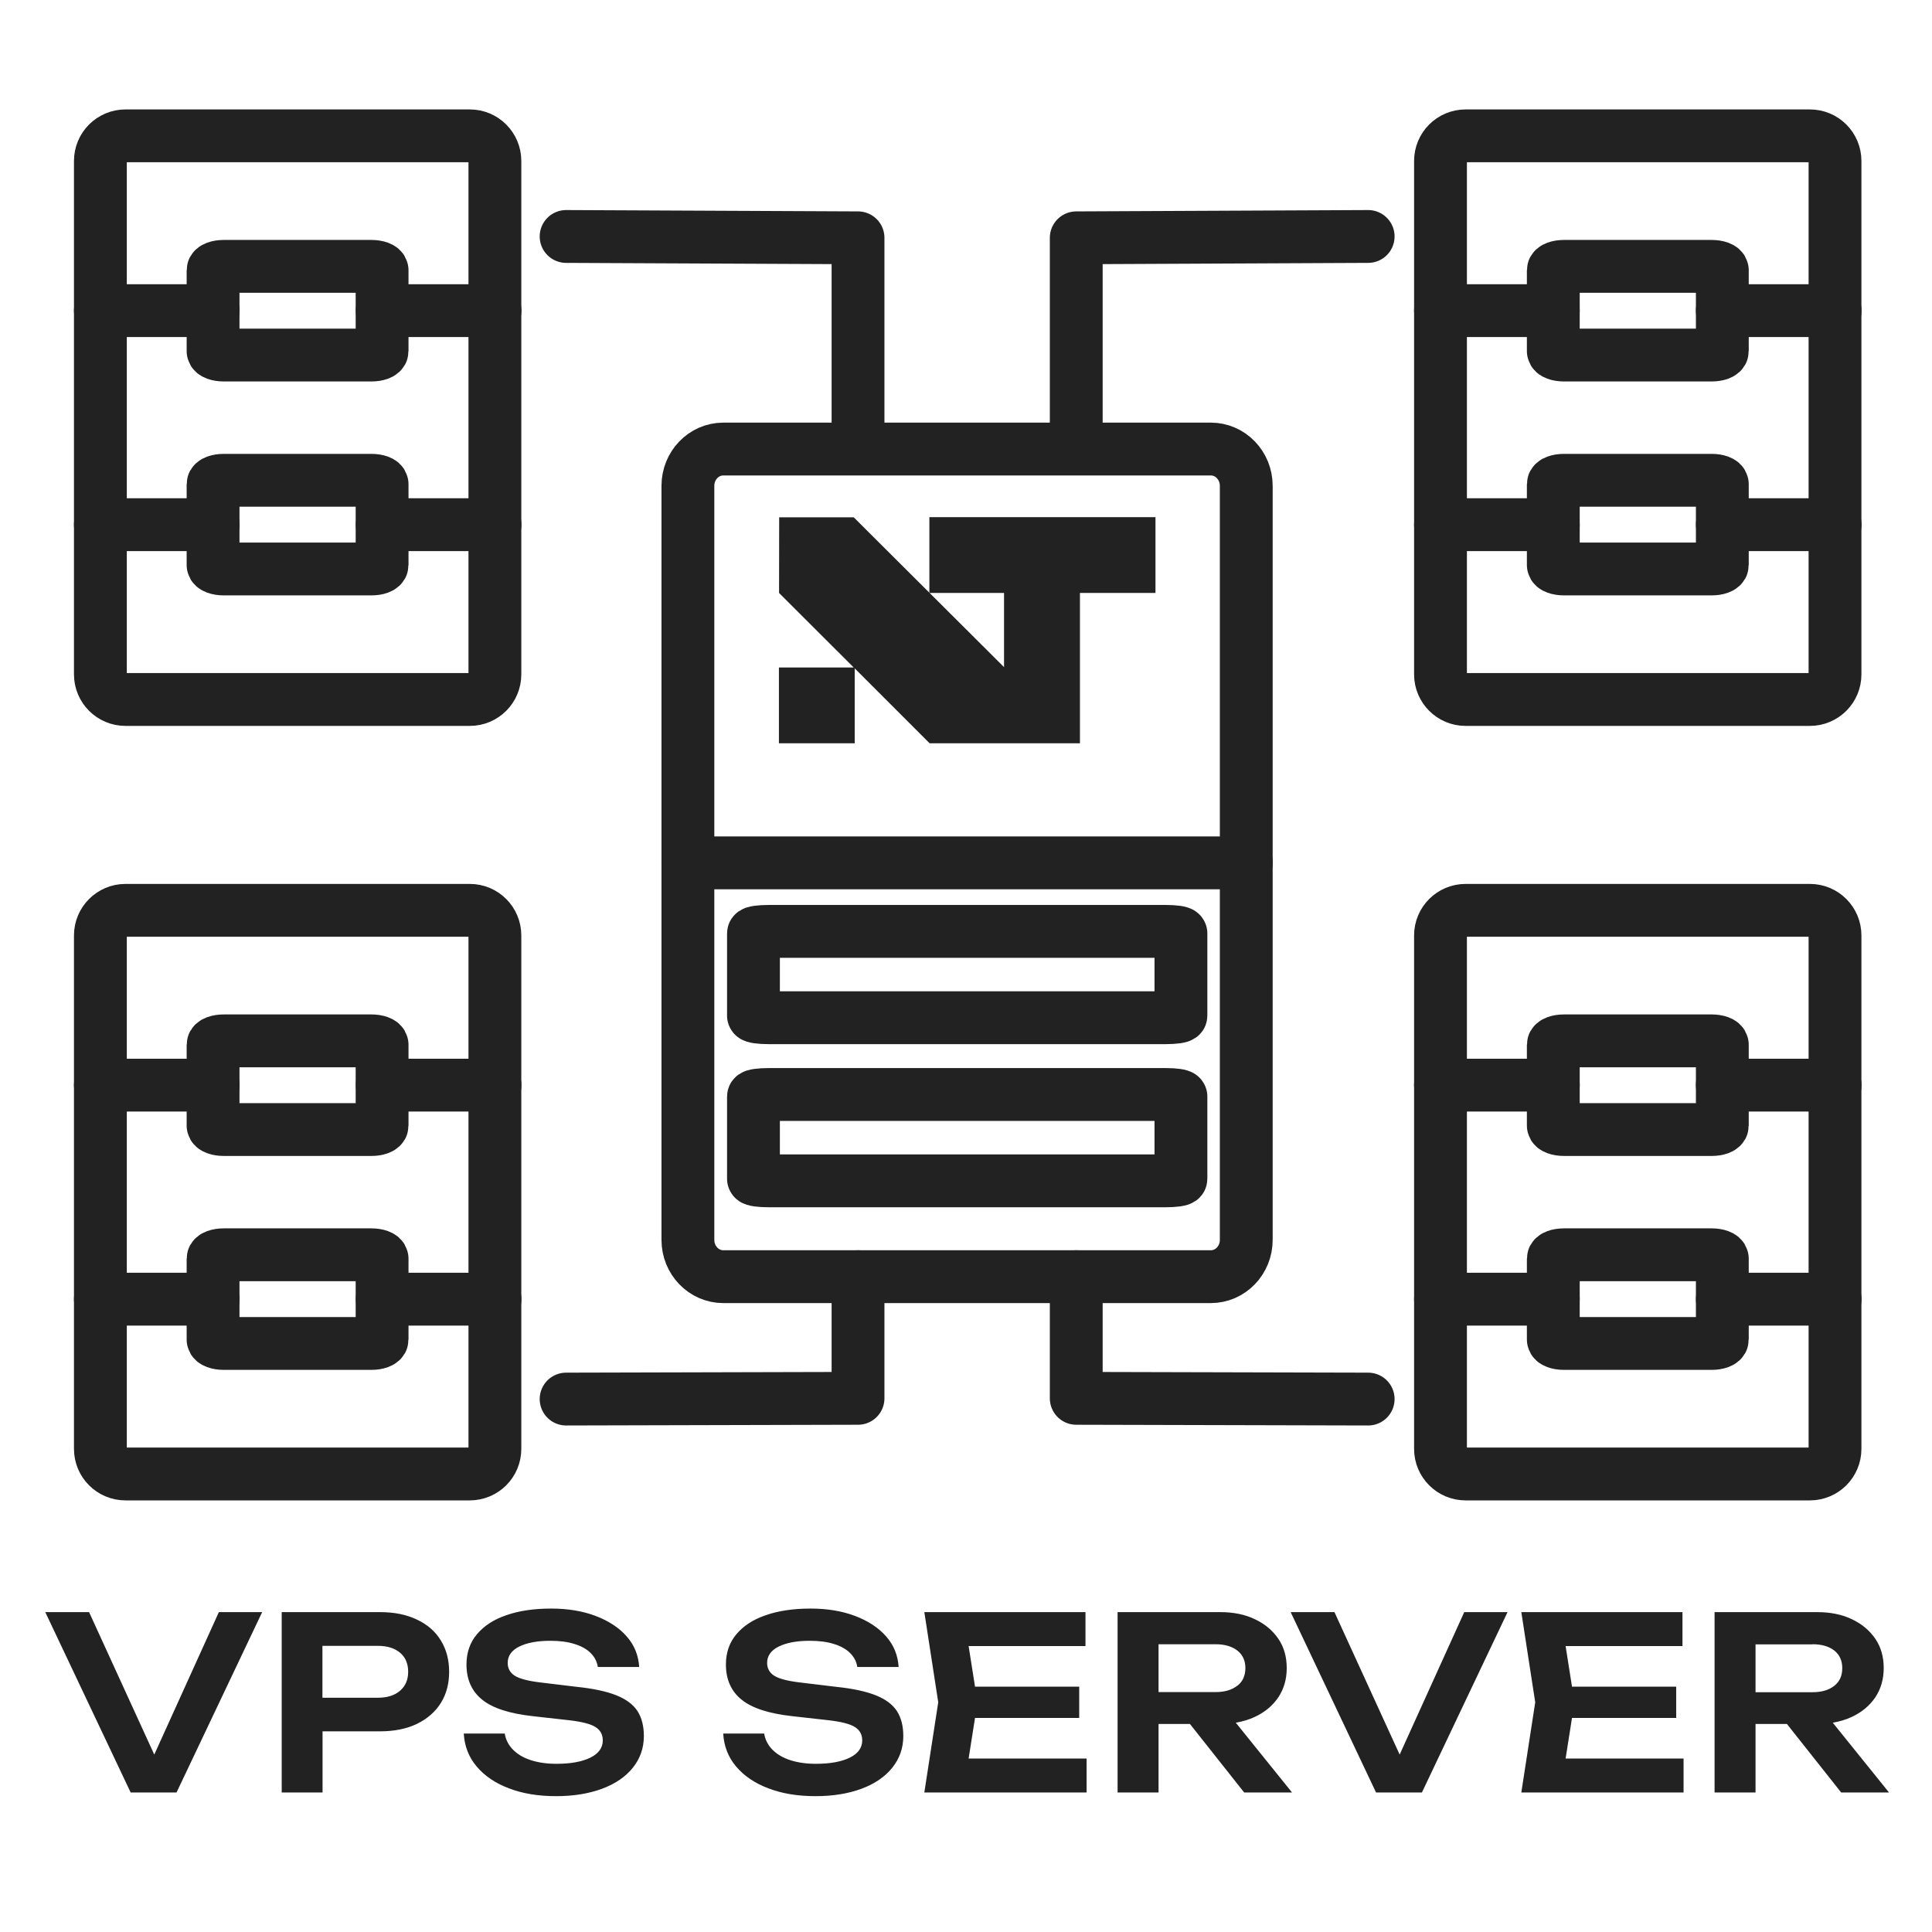
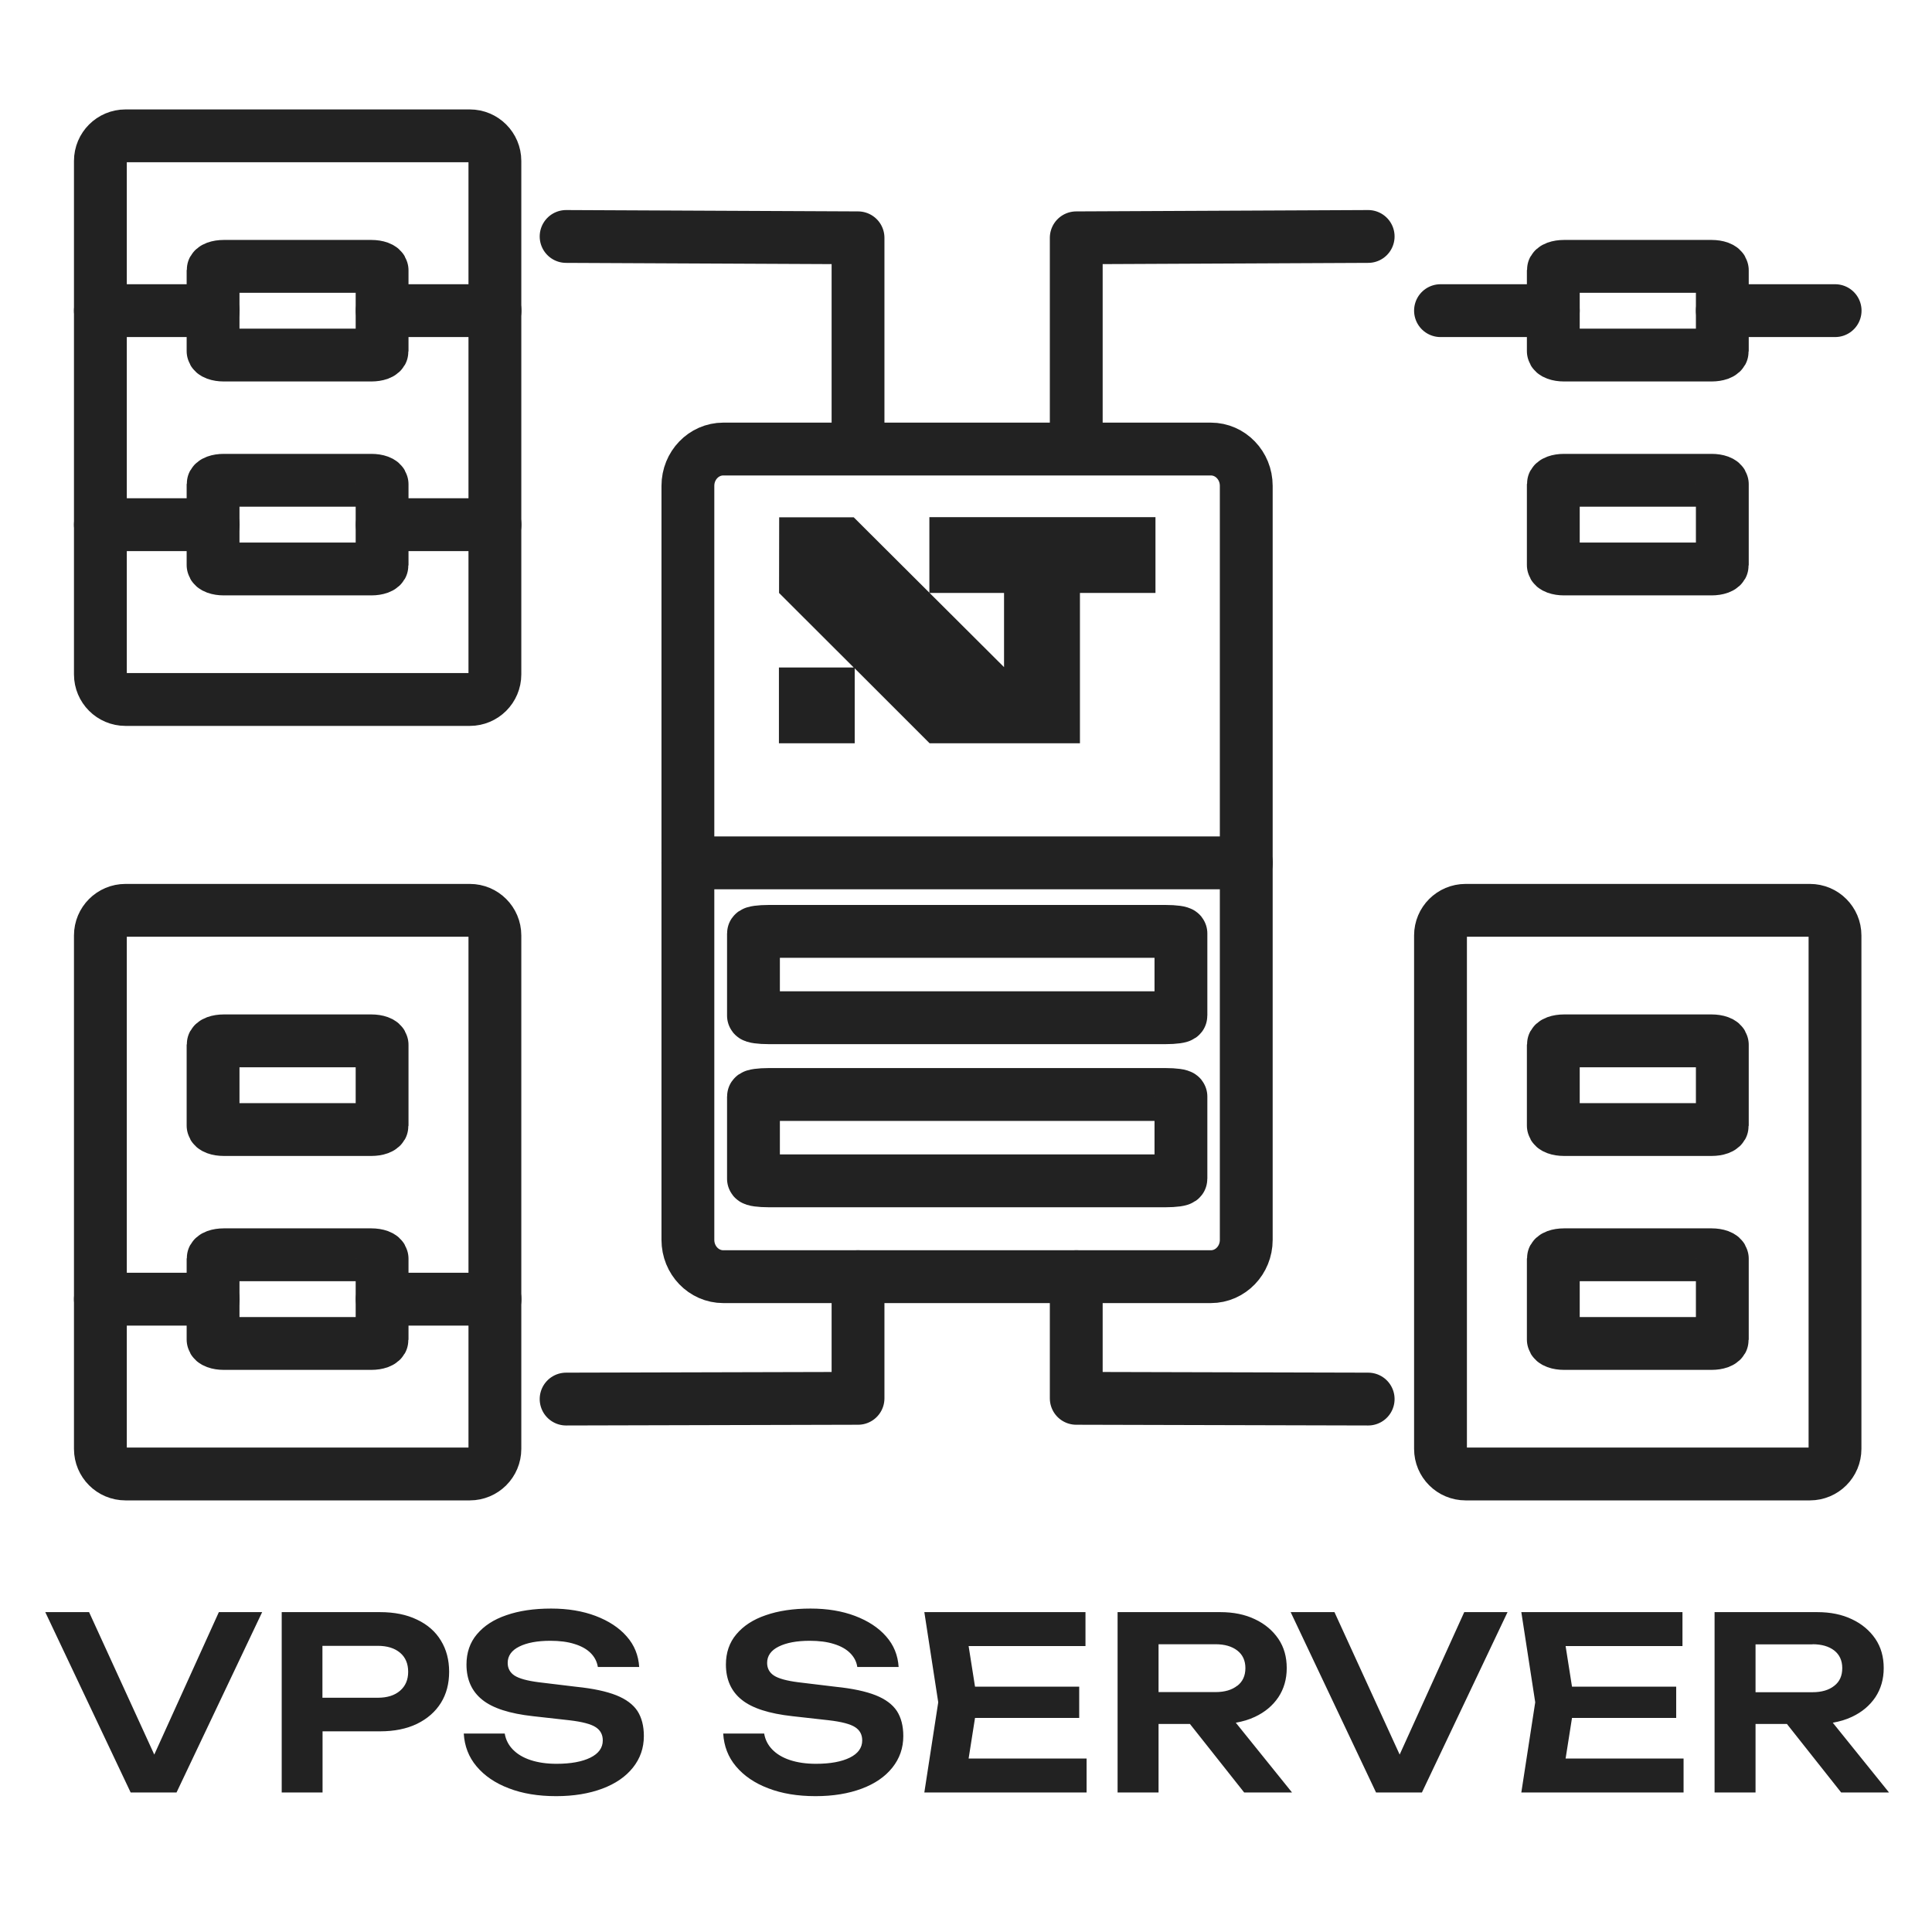
<svg xmlns="http://www.w3.org/2000/svg" width="256" height="256" viewBox="0 0 256 256" fill="none">
  <path d="M62.251 18H16.627C14.791 18 13.302 19.489 13.302 21.325V89.361C13.302 91.198 14.791 92.686 16.627 92.686H62.251C64.087 92.686 65.576 91.198 65.576 89.361V21.325C65.576 19.489 64.087 18 62.251 18Z" stroke="#222222" stroke-width="7" stroke-miterlimit="22.926" stroke-linecap="round" stroke-linejoin="round" />
  <path d="M49.211 35.294H29.651C28.868 35.294 28.233 35.528 28.233 35.816V46.525C28.233 46.813 28.868 47.047 29.651 47.047H49.211C49.994 47.047 50.629 46.813 50.629 46.525V35.816C50.629 35.528 49.994 35.294 49.211 35.294Z" stroke="#222222" stroke-width="7" stroke-miterlimit="22.926" stroke-linecap="round" stroke-linejoin="round" />
  <path d="M49.211 63.64H29.651C28.868 63.64 28.233 63.873 28.233 64.162V74.871C28.233 75.159 28.868 75.392 29.651 75.392H49.211C49.994 75.392 50.629 75.159 50.629 74.871V64.162C50.629 63.873 49.994 63.64 49.211 63.64Z" stroke="#222222" stroke-width="7" stroke-miterlimit="22.926" stroke-linecap="round" stroke-linejoin="round" />
  <path d="M13.302 41.162H28.249M50.645 41.162H65.592" stroke="#222222" stroke-width="7" stroke-miterlimit="22.926" stroke-linecap="round" stroke-linejoin="round" />
  <path d="M13.302 69.524H28.249M50.645 69.524H65.592" stroke="#222222" stroke-width="7" stroke-miterlimit="22.926" stroke-linecap="round" stroke-linejoin="round" />
-   <path d="M239.822 18H194.199C192.363 18 190.874 19.489 190.874 21.325V89.361C190.874 91.198 192.363 92.686 194.199 92.686H239.822C241.659 92.686 243.148 91.198 243.148 89.361V21.325C243.148 19.489 241.659 18 239.822 18Z" stroke="#222222" stroke-width="7" stroke-miterlimit="22.926" stroke-linecap="round" stroke-linejoin="round" />
  <path d="M226.799 35.294H207.239C206.456 35.294 205.821 35.528 205.821 35.816V46.525C205.821 46.813 206.456 47.047 207.239 47.047H226.799C227.582 47.047 228.217 46.813 228.217 46.525V35.816C228.217 35.528 227.582 35.294 226.799 35.294Z" stroke="#222222" stroke-width="7" stroke-miterlimit="22.926" stroke-linecap="round" stroke-linejoin="round" />
  <path d="M226.799 63.64H207.239C206.456 63.64 205.821 63.873 205.821 64.162V74.871C205.821 75.159 206.456 75.392 207.239 75.392H226.799C227.582 75.392 228.217 75.159 228.217 74.871V64.162C228.217 63.873 227.582 63.64 226.799 63.64Z" stroke="#222222" stroke-width="7" stroke-miterlimit="22.926" stroke-linecap="round" stroke-linejoin="round" />
  <path d="M190.874 41.162H205.821M228.217 41.162H243.164" stroke="#222222" stroke-width="7" stroke-miterlimit="22.926" stroke-linecap="round" stroke-linejoin="round" />
-   <path d="M190.874 69.524H205.821M228.217 69.524H243.164" stroke="#222222" stroke-width="7" stroke-miterlimit="22.926" stroke-linecap="round" stroke-linejoin="round" />
  <path d="M62.251 120.624H16.627C14.791 120.624 13.302 122.113 13.302 123.949V191.985C13.302 193.822 14.791 195.31 16.627 195.31H62.251C64.087 195.31 65.576 193.822 65.576 191.985V123.949C65.576 122.113 64.087 120.624 62.251 120.624Z" stroke="#222222" stroke-width="7" stroke-miterlimit="22.926" stroke-linecap="round" stroke-linejoin="round" />
  <path d="M49.211 137.918H29.651C28.868 137.918 28.233 138.152 28.233 138.44V149.149C28.233 149.437 28.868 149.67 29.651 149.67H49.211C49.994 149.67 50.629 149.437 50.629 149.149V138.44C50.629 138.152 49.994 137.918 49.211 137.918Z" stroke="#222222" stroke-width="7" stroke-miterlimit="22.926" stroke-linecap="round" stroke-linejoin="round" />
  <path d="M49.211 166.264H29.651C28.868 166.264 28.233 166.498 28.233 166.786V177.495C28.233 177.783 28.868 178.016 29.651 178.016H49.211C49.994 178.016 50.629 177.783 50.629 177.495V166.786C50.629 166.498 49.994 166.264 49.211 166.264Z" stroke="#222222" stroke-width="7" stroke-miterlimit="22.926" stroke-linecap="round" stroke-linejoin="round" />
-   <path d="M13.302 143.787H28.249M50.645 143.787H65.592" stroke="#222222" stroke-width="7" stroke-miterlimit="22.926" stroke-linecap="round" stroke-linejoin="round" />
  <path d="M13.302 172.148H28.249M50.645 172.148H65.592" stroke="#222222" stroke-width="7" stroke-miterlimit="22.926" stroke-linecap="round" stroke-linejoin="round" />
  <path d="M239.822 120.624H194.199C192.363 120.624 190.874 122.113 190.874 123.949V191.985C190.874 193.822 192.363 195.31 194.199 195.31H239.822C241.659 195.31 243.148 193.822 243.148 191.985V123.949C243.148 122.113 241.659 120.624 239.822 120.624Z" stroke="#222222" stroke-width="7" stroke-miterlimit="22.926" stroke-linecap="round" stroke-linejoin="round" />
  <path d="M226.799 137.918H207.239C206.456 137.918 205.821 138.152 205.821 138.44V149.149C205.821 149.437 206.456 149.67 207.239 149.67H226.799C227.582 149.67 228.217 149.437 228.217 149.149V138.44C228.217 138.152 227.582 137.918 226.799 137.918Z" stroke="#222222" stroke-width="7" stroke-miterlimit="22.926" stroke-linecap="round" stroke-linejoin="round" />
  <path d="M226.799 166.264H207.239C206.456 166.264 205.821 166.498 205.821 166.786V177.495C205.821 177.783 206.456 178.016 207.239 178.016H226.799C227.582 178.016 228.217 177.783 228.217 177.495V166.786C228.217 166.498 227.582 166.264 226.799 166.264Z" stroke="#222222" stroke-width="7" stroke-miterlimit="22.926" stroke-linecap="round" stroke-linejoin="round" />
-   <path d="M190.874 143.787H205.821M228.217 143.787H243.164" stroke="#222222" stroke-width="7" stroke-miterlimit="22.926" stroke-linecap="round" stroke-linejoin="round" />
-   <path d="M190.874 172.148H205.821M228.217 172.148H243.164" stroke="#222222" stroke-width="7" stroke-miterlimit="22.926" stroke-linecap="round" stroke-linejoin="round" />
  <path d="M160.441 59.5H95.844C93.252 59.5 91.15 61.682 91.15 64.373V164.292C91.15 166.984 93.252 169.166 95.844 169.166H160.441C163.033 169.166 165.135 166.984 165.135 164.292V64.373C165.135 61.682 163.033 59.5 160.441 59.5Z" stroke="#222222" stroke-width="7" stroke-miterlimit="22.926" stroke-linecap="round" stroke-linejoin="round" />
  <path d="M154.475 123.412H101.843C100.736 123.412 99.838 123.536 99.838 123.689V134.577C99.838 134.73 100.736 134.854 101.843 134.854H154.475C155.582 134.854 156.48 134.73 156.48 134.577V123.689C156.48 123.536 155.582 123.412 154.475 123.412Z" stroke="#222222" stroke-width="7" stroke-miterlimit="22.926" stroke-linecap="round" stroke-linejoin="round" />
  <path d="M154.475 145.025H101.843C100.736 145.025 99.838 145.149 99.838 145.302V156.191C99.838 156.344 100.736 156.468 101.843 156.468H154.475C155.582 156.468 156.48 156.344 156.48 156.191V145.302C156.48 145.149 155.582 145.025 154.475 145.025Z" stroke="#222222" stroke-width="7" stroke-miterlimit="22.926" stroke-linecap="round" stroke-linejoin="round" />
  <path d="M91.15 114.333H165.152" stroke="#222222" stroke-width="7" stroke-miterlimit="22.926" stroke-linecap="round" stroke-linejoin="round" />
  <path d="M75.013 31.333L113.693 31.512V59.059" stroke="#222222" stroke-width="7" stroke-miterlimit="22.926" stroke-linecap="round" stroke-linejoin="round" />
  <path d="M181.289 31.333L142.609 31.512V59.059" stroke="#222222" stroke-width="7" stroke-miterlimit="22.926" stroke-linecap="round" stroke-linejoin="round" />
  <path d="M75.013 185.384L113.693 185.286V169.166" stroke="#222222" stroke-width="7" stroke-miterlimit="22.926" stroke-linecap="round" stroke-linejoin="round" />
  <path d="M181.289 185.384L142.609 185.286V169.166" stroke="#222222" stroke-width="7" stroke-miterlimit="22.926" stroke-linecap="round" stroke-linejoin="round" />
  <path fill-rule="evenodd" clip-rule="evenodd" d="M133.041 88.399V78.57H123.18L133.041 88.399ZM113.253 88.579V98.489H103.212V88.448H113.123L103.229 78.57L103.245 68.546H113.123L123.147 78.538V68.529H153.106V78.57H143.098V98.489H133.221H133.058H123.18L113.269 88.579H113.253Z" fill="#222222" />
  <path fill-rule="evenodd" clip-rule="evenodd" d="M53.009 224.031C53.726 223.412 54.085 222.58 54.085 221.521C54.085 220.445 53.726 219.597 53.009 218.994C52.292 218.391 51.314 218.082 50.059 218.082H42.724V224.96H50.059C51.314 224.96 52.292 224.65 53.009 224.031ZM163.946 223.379C164.663 222.825 165.022 222.042 165.022 221.032C165.022 220.038 164.663 219.255 163.946 218.701C163.229 218.147 162.267 217.87 161.061 217.87H153.514V224.21H161.061C162.267 224.21 163.229 223.933 163.946 223.363V223.379ZM240.165 217.886H232.618V224.227H240.165C241.371 224.227 242.333 223.949 243.05 223.379C243.767 222.825 244.109 222.042 244.109 221.032C244.109 220.038 243.751 219.255 243.05 218.701C242.333 218.147 241.371 217.87 240.165 217.87V217.886ZM11.803 213.615L20.442 232.491L28.999 213.615H34.737L23.392 237.511H17.312L6 213.615H11.803ZM50.352 213.615C52.243 213.615 53.873 213.941 55.258 214.61C56.644 215.262 57.703 216.191 58.42 217.381C59.154 218.571 59.513 219.956 59.513 221.521C59.513 223.086 59.154 224.471 58.42 225.645C57.687 226.818 56.627 227.747 55.258 228.416C53.873 229.084 52.243 229.41 50.352 229.41H42.74V237.511H37.328V213.615H50.352ZM61.403 229.703H66.88C67.011 230.502 67.369 231.219 67.956 231.822C68.543 232.426 69.325 232.898 70.32 233.224C71.314 233.55 72.455 233.713 73.742 233.713C75.633 233.713 77.133 233.436 78.225 232.898C79.317 232.36 79.871 231.594 79.871 230.616C79.871 229.85 79.561 229.263 78.926 228.856C78.306 228.448 77.133 228.139 75.438 227.943L70.629 227.405C67.532 227.063 65.283 226.346 63.897 225.221C62.512 224.112 61.811 222.548 61.811 220.559C61.811 218.994 62.267 217.641 63.196 216.549C64.126 215.441 65.413 214.593 67.092 214.023C68.771 213.436 70.743 213.143 73.025 213.143C75.242 213.143 77.198 213.469 78.926 214.121C80.637 214.773 82.023 215.669 83.033 216.826C84.06 217.984 84.598 219.337 84.696 220.885H79.219C79.105 220.184 78.795 219.565 78.274 219.043C77.752 218.522 77.035 218.114 76.122 217.837C75.209 217.544 74.134 217.413 72.911 217.413C71.2 217.413 69.814 217.674 68.804 218.179C67.777 218.685 67.271 219.418 67.271 220.347C67.271 221.064 67.581 221.635 68.184 222.026C68.787 222.417 69.863 222.711 71.379 222.906L76.383 223.51C78.6 223.738 80.344 224.113 81.664 224.634C82.968 225.156 83.897 225.857 84.468 226.721C85.022 227.584 85.315 228.693 85.315 230.029C85.315 231.627 84.826 233.012 83.865 234.218C82.903 235.425 81.55 236.354 79.806 237.006C78.062 237.658 76.024 238 73.694 238C71.314 238 69.227 237.658 67.418 236.957C65.609 236.272 64.191 235.294 63.148 234.055C62.104 232.817 61.55 231.366 61.452 229.703H61.403ZM95.78 229.703H101.257C101.387 230.502 101.746 231.219 102.332 231.822C102.919 232.426 103.702 232.898 104.696 233.224C105.69 233.55 106.831 233.713 108.119 233.713C110.01 233.713 111.509 233.436 112.601 232.898C113.694 232.36 114.248 231.594 114.248 230.616C114.248 229.85 113.938 229.263 113.302 228.856C112.683 228.448 111.509 228.139 109.814 227.943L105.006 227.405C101.909 227.063 99.659 226.346 98.274 225.221C96.888 224.112 96.187 222.548 96.187 220.559C96.187 218.994 96.644 217.641 97.573 216.549C98.502 215.441 99.79 214.593 101.469 214.023C103.147 213.436 105.12 213.143 107.402 213.143C109.619 213.143 111.575 213.469 113.302 214.121C115.014 214.773 116.399 215.669 117.41 216.826C118.437 217.984 118.975 219.337 119.073 220.885H113.596C113.498 220.184 113.172 219.565 112.65 219.043C112.129 218.522 111.412 218.114 110.499 217.837C109.586 217.544 108.51 217.413 107.288 217.413C105.576 217.413 104.191 217.674 103.18 218.179C102.153 218.685 101.648 219.418 101.648 220.347C101.648 221.064 101.958 221.635 102.561 222.026C103.164 222.417 104.24 222.711 105.755 222.906L110.76 223.51C112.976 223.738 114.72 224.113 116.041 224.634C117.345 225.156 118.274 225.857 118.844 226.721C119.399 227.584 119.692 228.693 119.692 230.029C119.692 231.627 119.203 233.012 118.241 234.218C117.28 235.425 115.927 236.354 114.183 237.006C112.438 237.658 110.401 238 108.07 238C105.69 238 103.604 237.658 101.795 236.957C99.985 236.272 98.567 235.294 97.524 234.055C96.481 232.817 95.927 231.366 95.829 229.703H95.78ZM122.479 213.615H143.832V218.114H128.347L129.195 223.493H143.001V227.633H129.195L128.347 233.012H143.979V237.511H122.479L124.321 225.563L122.479 213.615ZM148.086 237.511V213.615H161.697C163.441 213.615 164.973 213.925 166.293 214.561C167.614 215.18 168.641 216.06 169.39 217.152C170.14 218.261 170.499 219.549 170.499 221.032C170.499 222.499 170.124 223.787 169.39 224.895C168.641 226.003 167.614 226.867 166.293 227.487C165.511 227.861 164.663 228.106 163.751 228.269L171.2 237.511H164.859L157.671 228.432H153.514V237.511H148.103H148.086ZM182.333 237.511L171.02 213.615H176.823L185.462 232.491L194.02 213.615H199.757L188.412 237.511H182.333ZM203.425 225.563L201.583 213.615H222.936V218.114H207.451L208.298 223.493H222.104V227.633H208.298L207.451 233.012H223.082V237.511H201.583L203.425 225.563ZM227.19 237.511V213.615H240.8C242.544 213.615 244.077 213.925 245.397 214.561C246.717 215.18 247.744 216.06 248.494 217.152C249.244 218.261 249.602 219.549 249.602 221.032C249.602 222.499 249.227 223.787 248.494 224.895C247.744 226.003 246.717 226.867 245.397 227.487C244.614 227.861 243.767 228.106 242.854 228.269L250.303 237.511H243.962L236.774 228.432H232.618V237.511H227.206H227.19Z" fill="#222222" />
</svg>